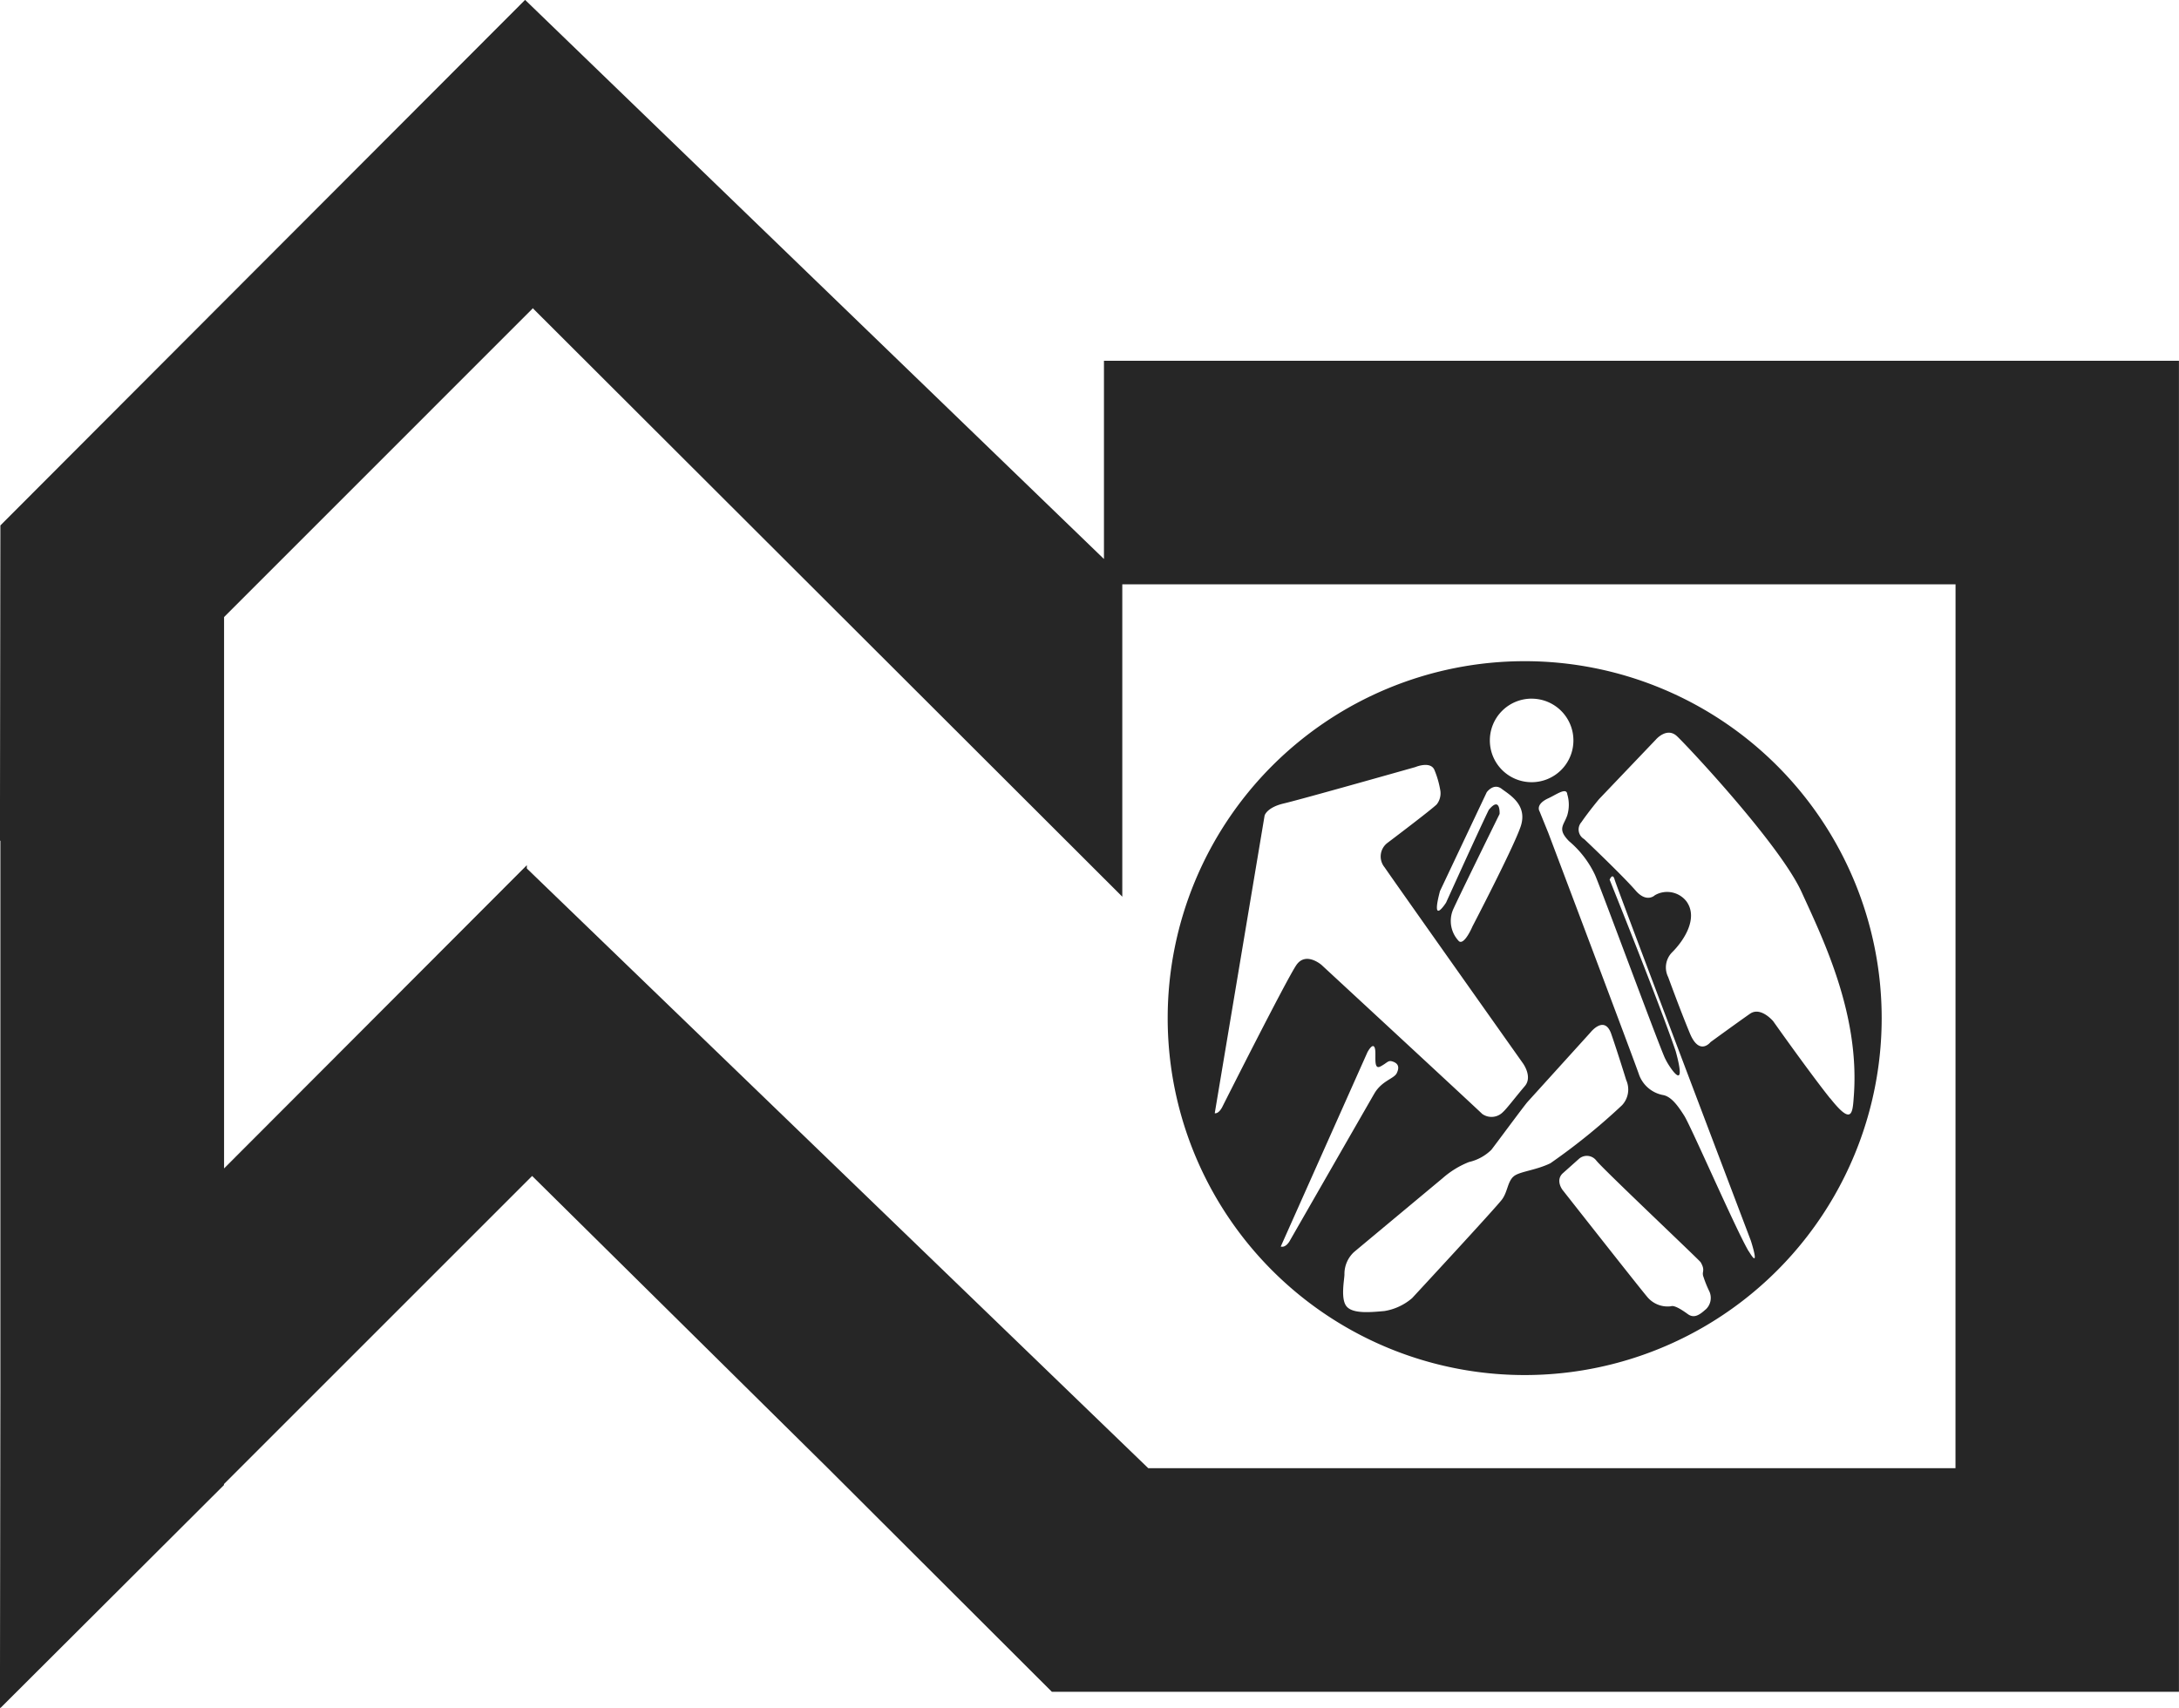
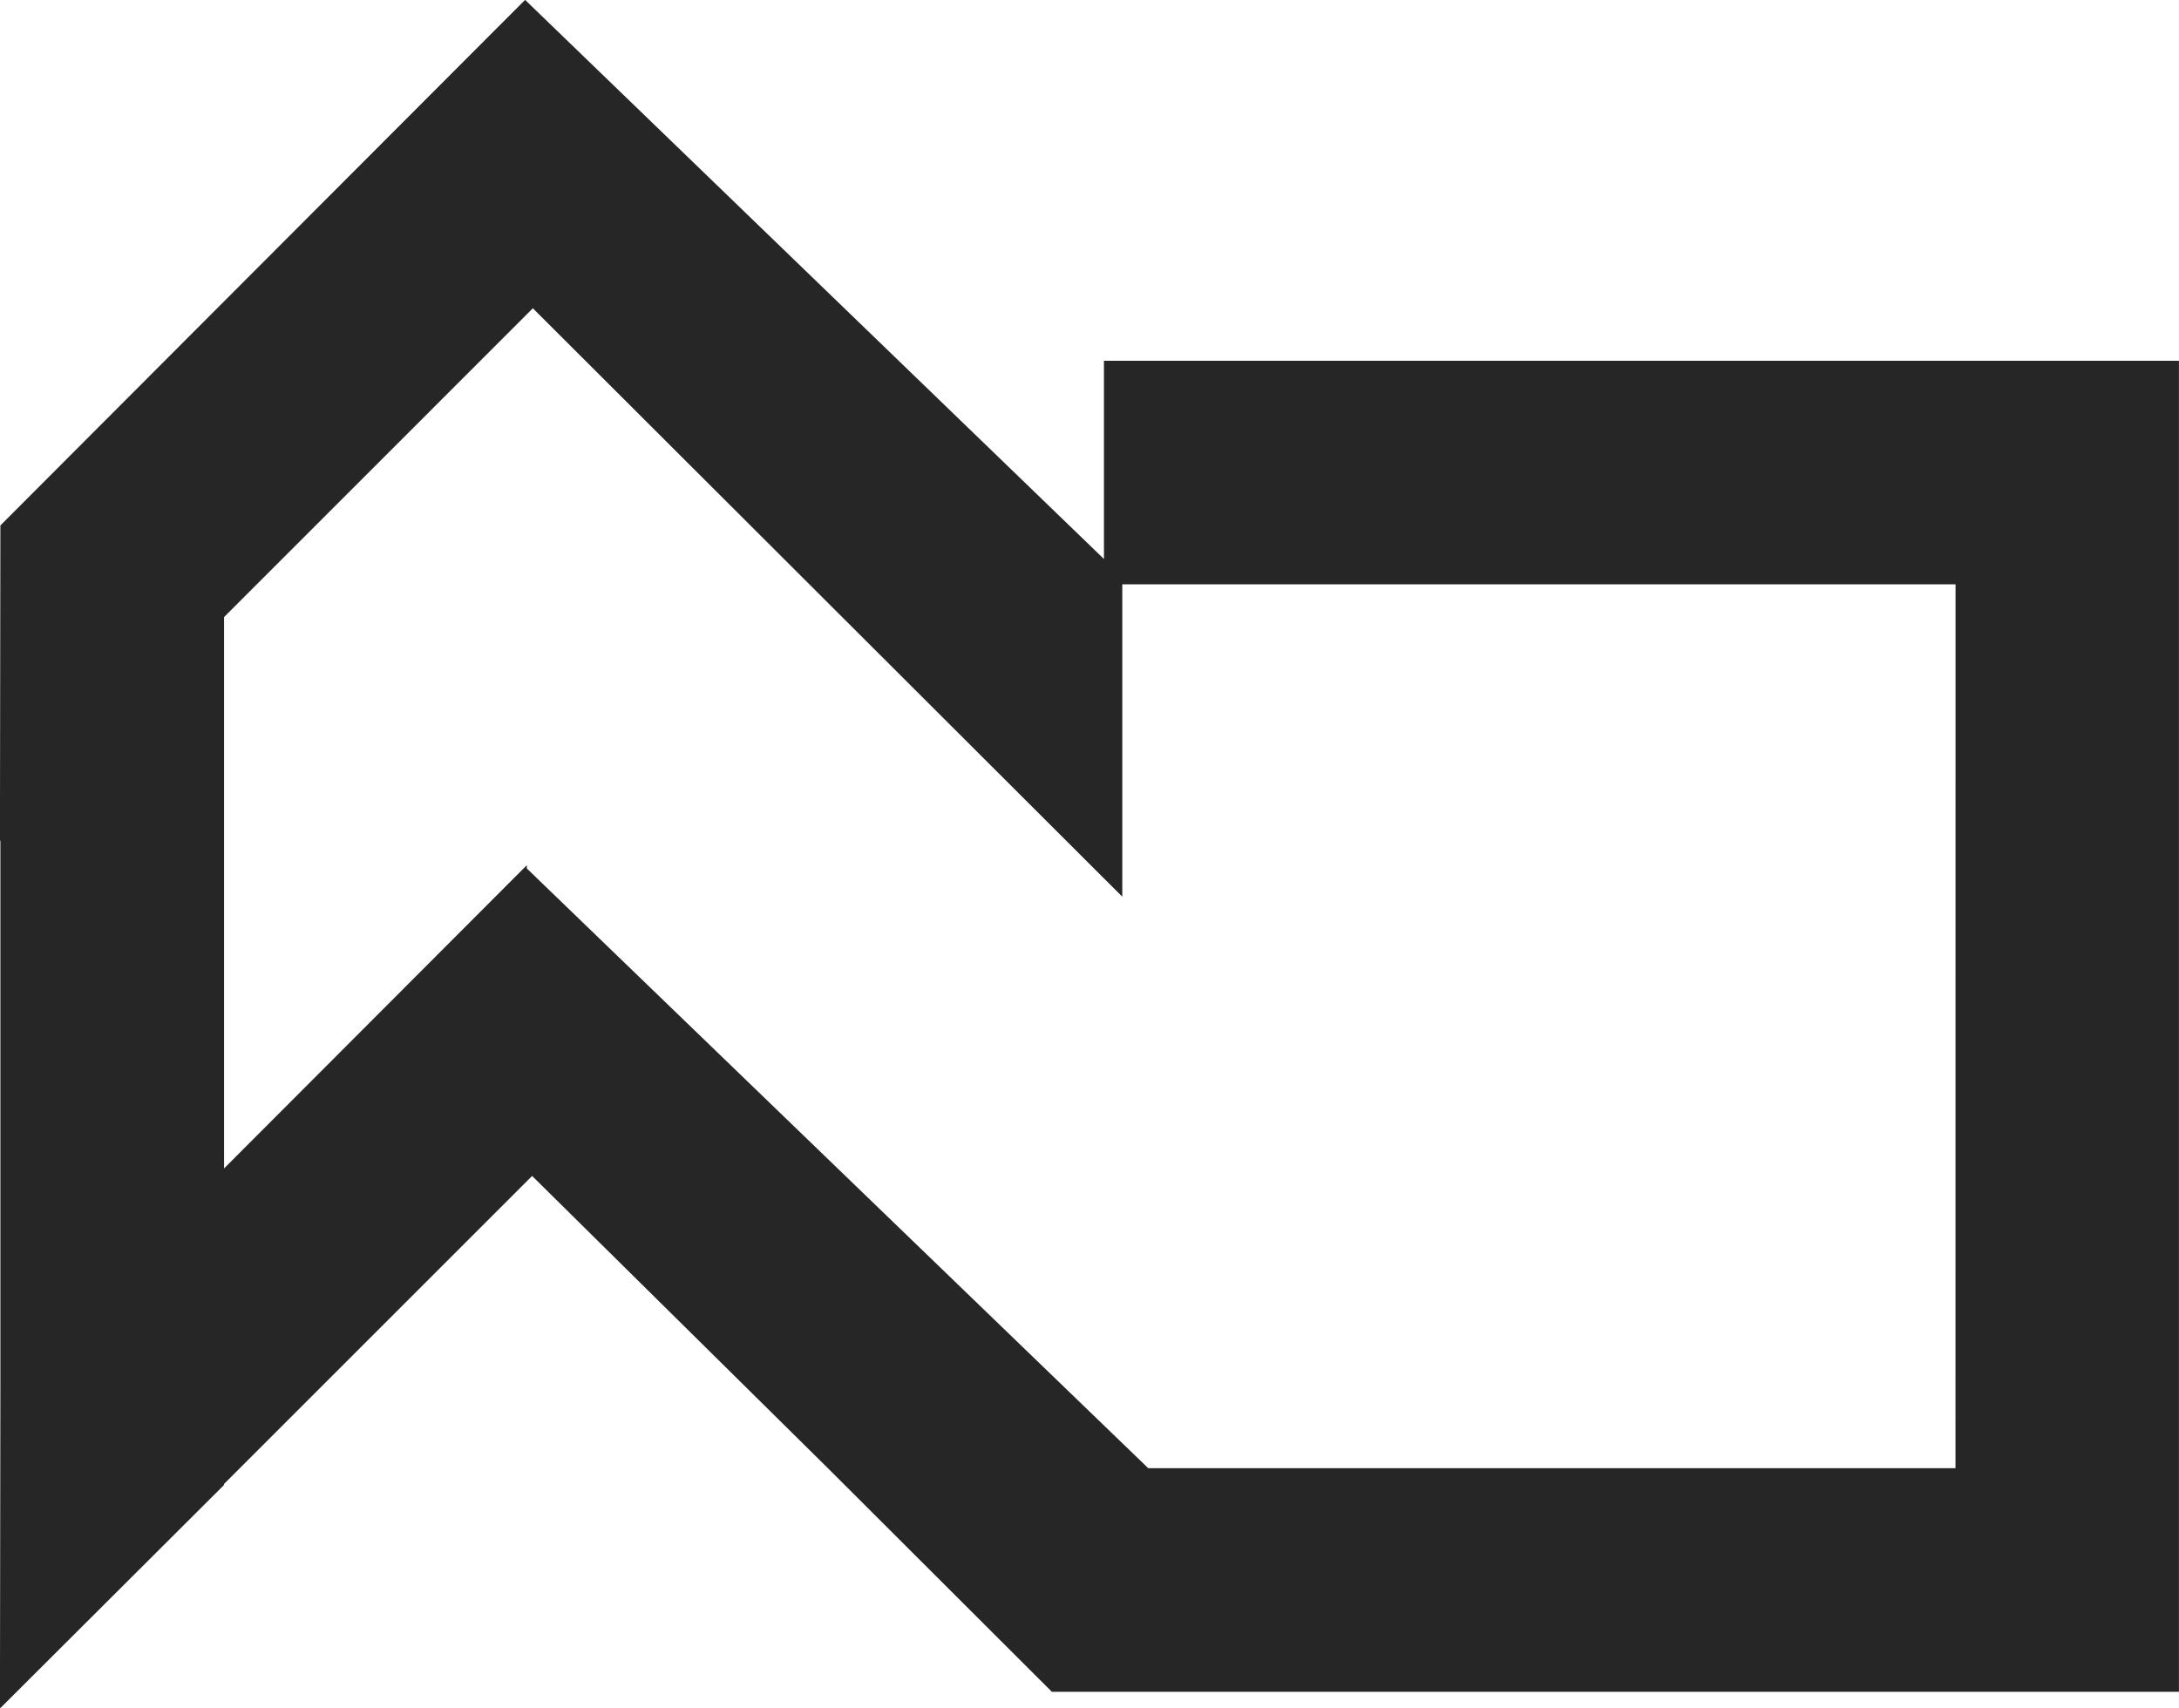
<svg xmlns="http://www.w3.org/2000/svg" width="78.674" height="61.682" viewBox="0 0 78.674 61.682">
  <g data-name="Group 156">
-     <path data-name="Path 642" d="M55.05 23.877a12.89 12.89 0 0 0-12.89 12.889 12.889 12.889 0 0 0 12.89 12.891 12.889 12.889 0 0 0 12.889-12.891A12.89 12.89 0 0 0 55.05 23.877zm.251 1.354a1.507 1.507 0 0 1 1.508 1.506 1.507 1.507 0 0 1-1.508 1.51 1.507 1.507 0 0 1-1.509-1.51 1.507 1.507 0 0 1 1.509-1.507zm-1.085 3.254c.295.221.954.588.686 1.369s-1.737 3.6-1.737 3.6-.29.688-.488.537a1.055 1.055 0 0 1-.22-1.125c.146-.342 1.687-3.473 1.687-3.473s.035-.664-.391-.146c-.389.8-1.542 3.35-1.542 3.35s-.562.881-.22-.416l1.688-3.57s.244-.345.537-.127zM44.14 39.958s-.122.268-.281.244l1.8-10.75s.073-.293.7-.439 4.743-1.312 4.743-1.312.541-.229.687.1a3.343 3.343 0 0 1 .208.709.651.651 0 0 1-.122.537c-.2.2-1.784 1.395-1.784 1.395a.615.615 0 0 0-.1.879c.368.541 4.99 7.07 4.99 7.07s.366.49.073.832-.663.828-.783.93a.576.576 0 0 1-.757.072c-.2-.2-5.8-5.379-5.8-5.379s-.562-.492-.905 0-2.669 5.111-2.669 5.111zm2.1 5.063l3.131-7.02s.2-.385.269-.146c.063.211-.073.8.2.658s.271-.244.466-.17.22.219.122.416-.539.27-.808.734-3.033 5.283-3.033 5.283-.141.296-.344.241zm8.39-2.52c-.2.2-.2.537-.393.807s-3.253 3.572-3.253 3.572a2.028 2.028 0 0 1-1 .465c-.537.049-1.149.1-1.369-.172s-.073-.979-.073-1.148a1.076 1.076 0 0 1 .342-.807c.295-.248 3.2-2.668 3.2-2.668a3.241 3.241 0 0 1 .954-.586 1.688 1.688 0 0 0 .808-.441c.1-.123 1.188-1.6 1.312-1.736l2.259-2.494s.514-.662.759.047.539 1.664.539 1.664a.831.831 0 0 1-.148.906 22.526 22.526 0 0 1-2.592 2.1c-.561.269-1.147.295-1.342.49zm6.945 4.793c-.22.2-.415.322-.635.162s-.49-.332-.612-.283a.953.953 0 0 1-.856-.342c-.293-.344-3.058-3.863-3.058-3.863s-.256-.332 0-.588l.586-.523a.43.43 0 0 1 .638.057c.248.313 3.728 3.6 3.766 3.67.182.314.025.328.1.525a4.126 4.126 0 0 0 .2.5.567.567 0 0 1-.124.684zm1.566-2.1c-.441-.734-2.079-4.5-2.325-4.893s-.488-.711-.781-.758a1.145 1.145 0 0 1-.856-.732c-.146-.443-3.277-8.734-3.277-8.734l-.317-.781s-.163-.246.317-.467c.279-.127.661-.414.685-.146a1.321 1.321 0 0 1 0 .76c-.124.367-.37.488.06.93a3.6 3.6 0 0 1 .942 1.223c.246.563 2.471 6.6 2.544 6.652.066.168.832 1.395.367-.293-.61-1.787-2.383-6.187-2.383-6.187s.108-.27.181 0 4.917 13.035 4.917 13.035.365 1.121-.071.388zm2.936-5.529c-.759-.953-2.055-2.787-2.055-2.787s-.449-.537-.835-.27-1.427 1.025-1.427 1.025-.4.516-.746-.316-.783-2.031-.783-2.031a.776.776 0 0 1 .146-.9c.415-.414.954-1.223.514-1.834a.884.884 0 0 0-1.141-.223s-.293.293-.694-.168c-.5-.574-1.859-1.859-1.859-1.859a.4.4 0 0 1-.1-.611c.269-.391.637-.832.637-.832l2.053-2.152s.393-.463.759-.123 3.718 3.914 4.5 5.627 2.128 4.453 1.882 7.436c-.042.603-.092.97-.848.015z" fill="#262626" />
    <g data-name="Group 155">
      <path data-name="Path 643" d="M39.859 13.029v7.158L18.959-.004 8.086 10.887.014 18.975-.002 30.37l.016-.016v19.928l-.016 11.4.016-.016v.016l8.072-8.053v-.035l11.127-11.127 10.682 10.557 8.084 8.072h40.693V13.029zm30.745 39.99H41.457L19.022 31.363v-.119L8.09 42.195V22.283l11.14-11.141v-.018l21.291 21.258V21.101h30.085z" fill="#262626" />
    </g>
  </g>
</svg>